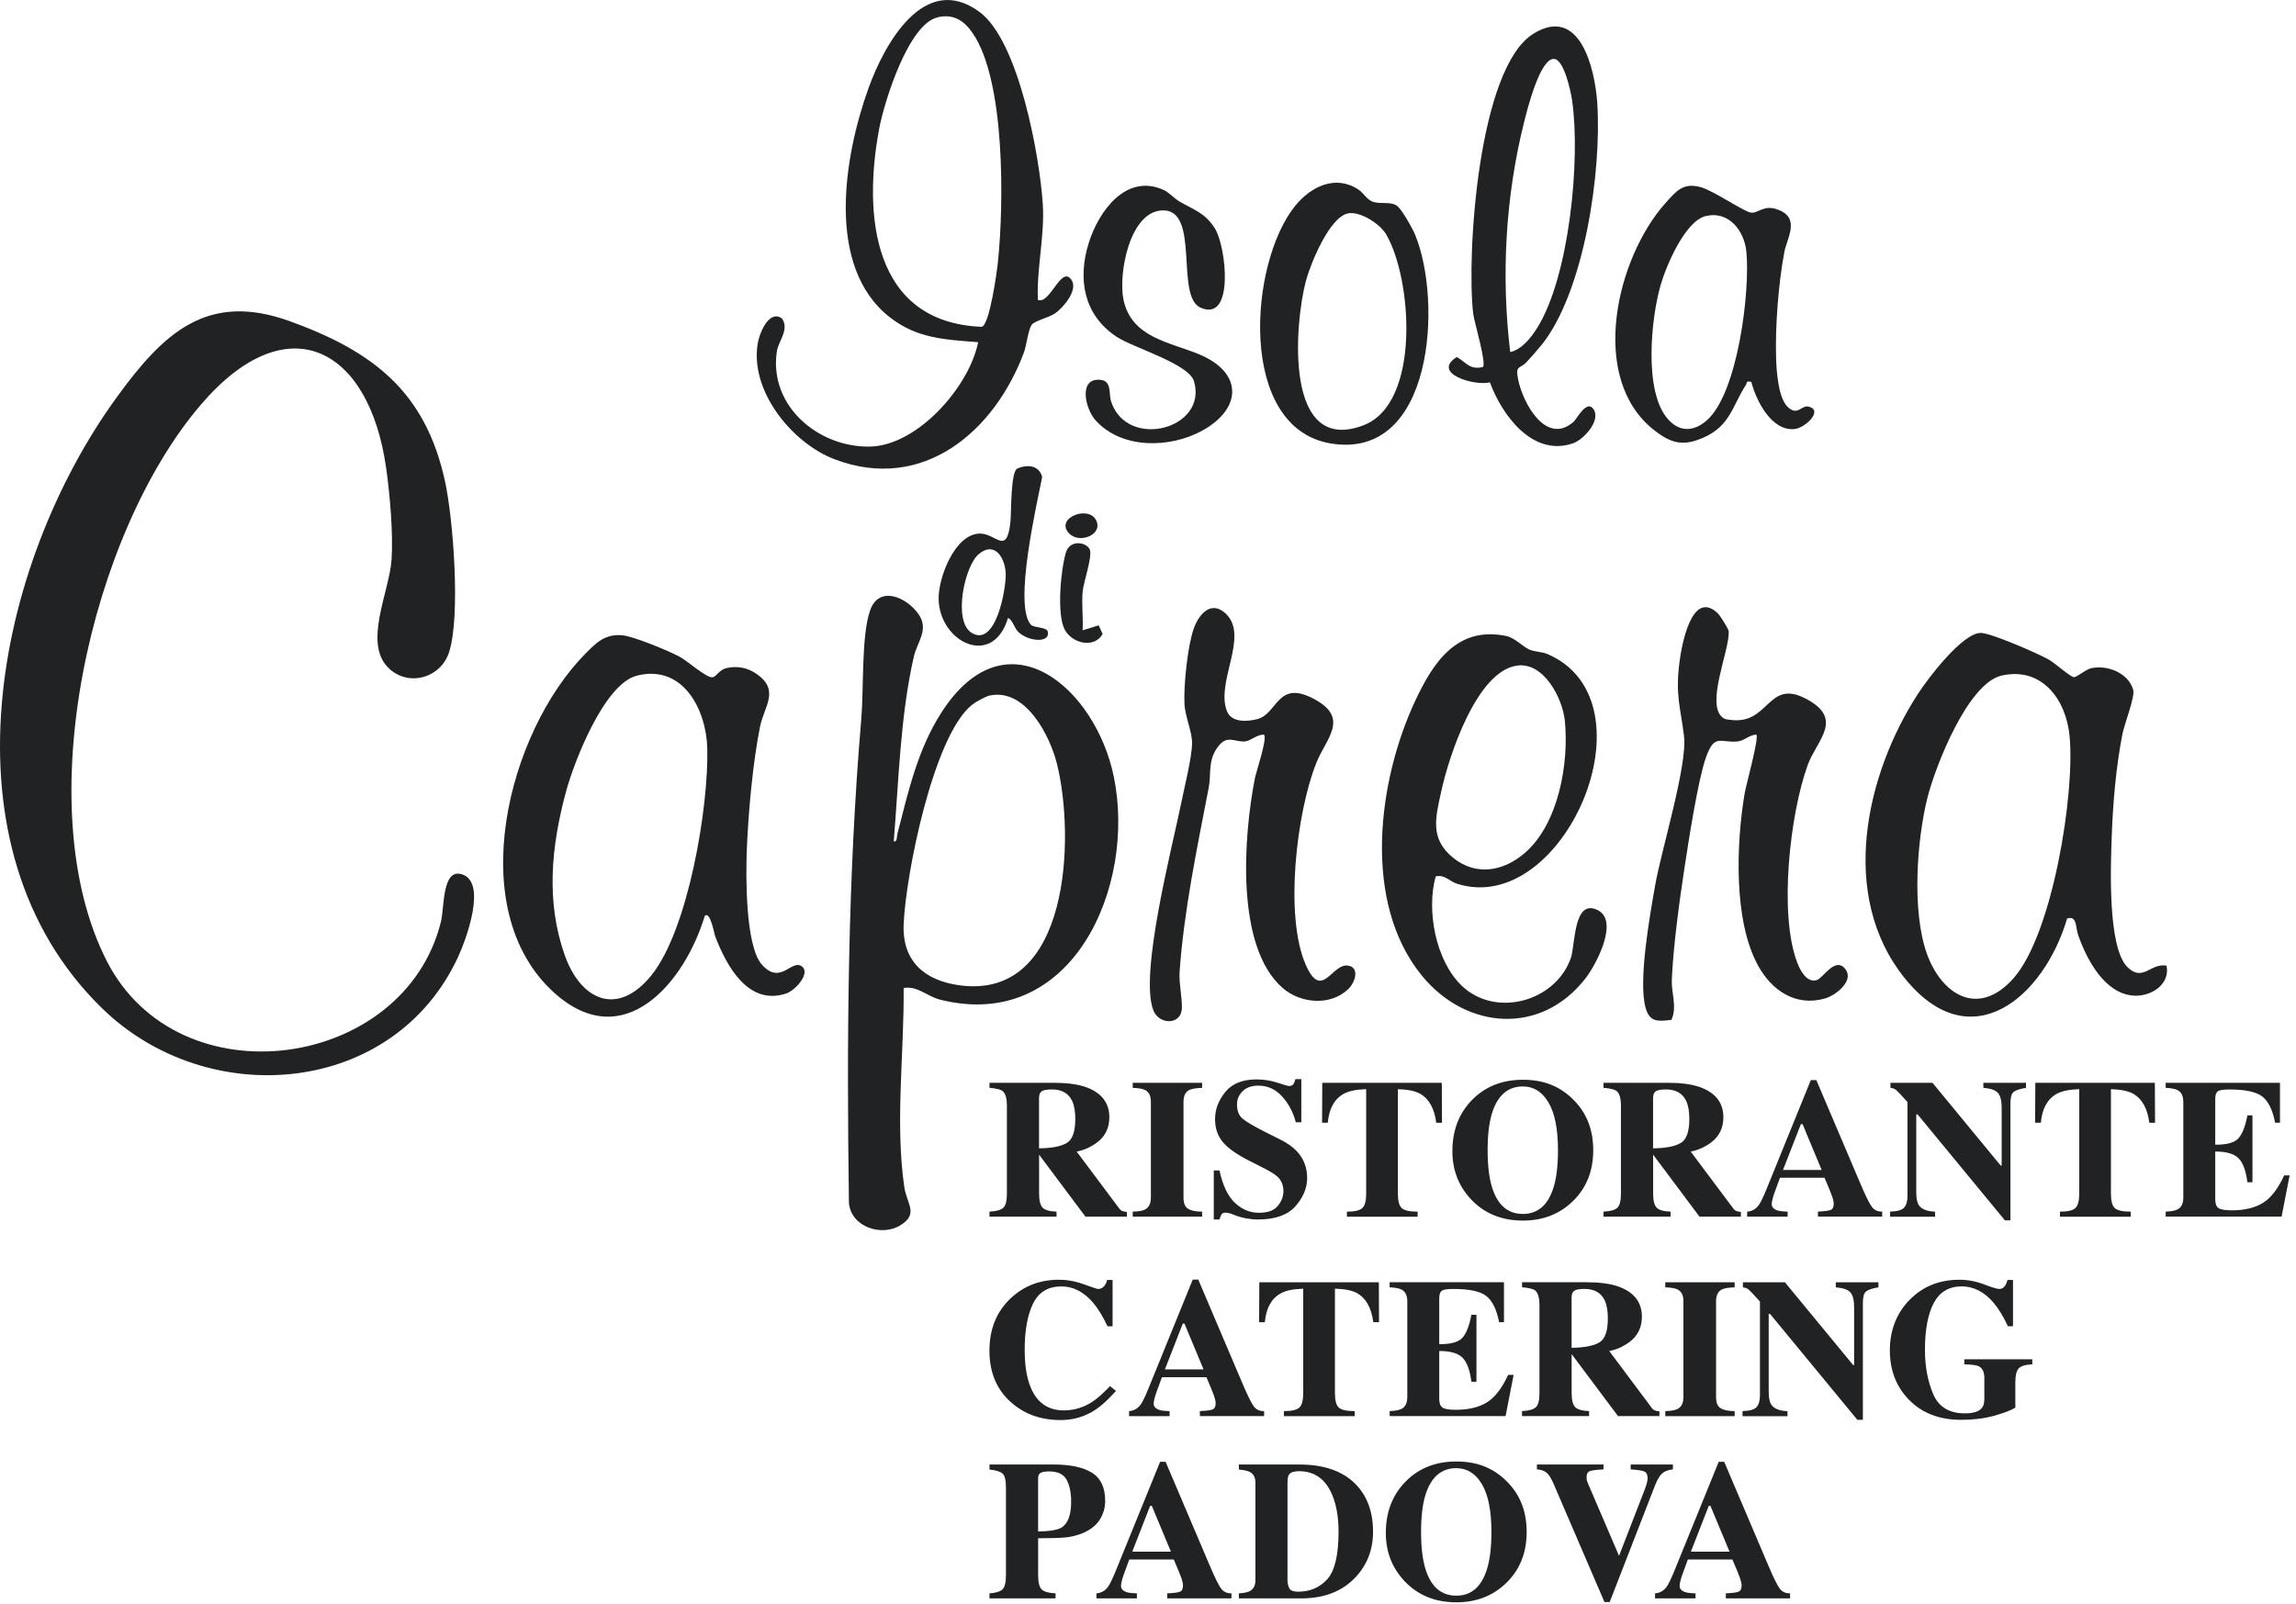
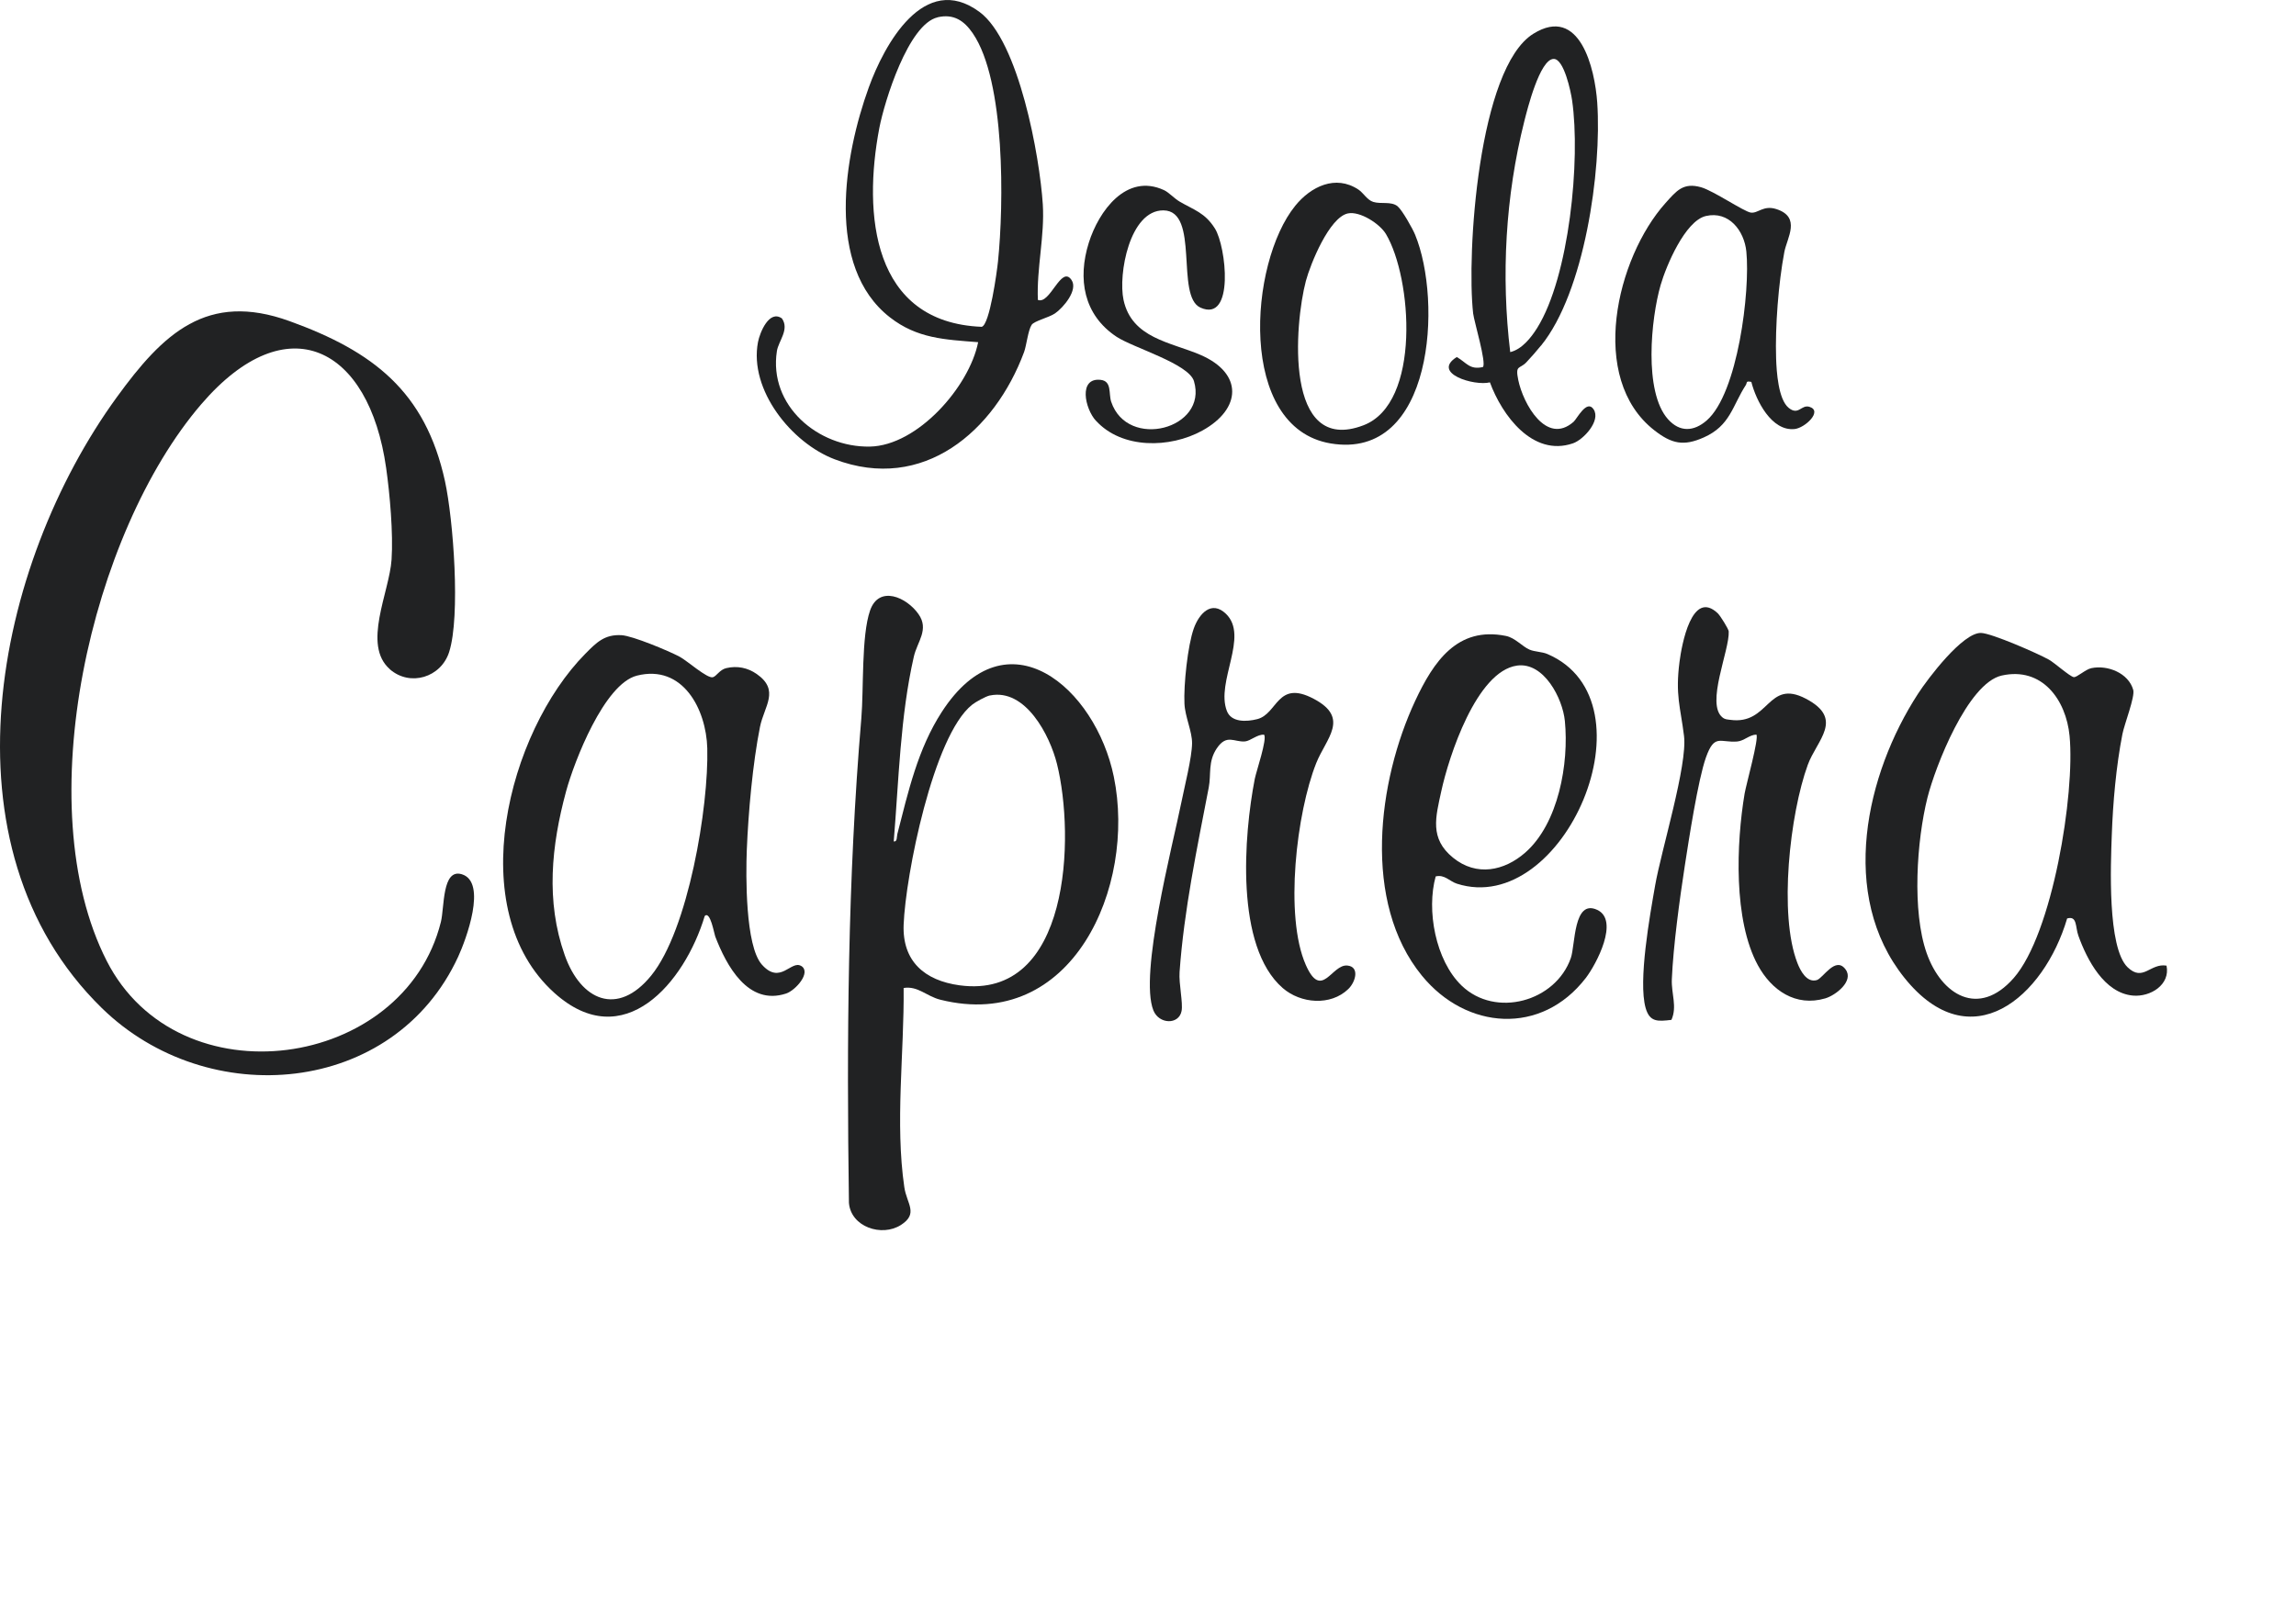
<svg xmlns="http://www.w3.org/2000/svg" width="312" height="218" viewBox="0 0 312 218" fill="none">
  <g clip-path="url(#clip0_48_6)">
    <path d="M134.458 164.692C135.37 164.648 135.993 164.478 136.326 164.178C136.66 163.882 136.827 163.23 136.827 162.231V150.324C136.827 149.287 136.63 148.61 136.234 148.295C135.971 148.088 135.377 147.944 134.458 147.862V147.177H143.136C144.934 147.177 146.39 147.366 147.506 147.744C149.663 148.506 150.746 149.879 150.746 151.86C150.746 153.322 150.179 154.477 149.048 155.317C148.184 155.946 147.269 156.35 146.305 156.527L152.036 164.193C152.184 164.404 152.344 164.541 152.51 164.607C152.677 164.674 152.885 164.715 153.129 164.733V165.377H147.502L141.212 156.964H141.201V162.235C141.201 163.182 141.36 163.819 141.675 164.148C141.99 164.478 142.624 164.659 143.57 164.692V165.377H134.458V164.692ZM144.982 155.35C145.742 154.88 146.12 153.796 146.12 152.097C146.12 151.053 145.975 150.231 145.686 149.624C145.186 148.599 144.274 148.084 142.947 148.084C142.228 148.084 141.757 148.173 141.531 148.355C141.305 148.536 141.193 148.828 141.193 149.243V156.09C142.958 156.065 144.218 155.817 144.978 155.346L144.982 155.35Z" fill="#212223" />
    <path d="M153.93 164.692C154.694 164.674 155.242 164.581 155.576 164.415C156.121 164.133 156.391 163.597 156.391 162.797V149.757C156.391 148.965 156.132 148.436 155.613 148.166C155.298 147.999 154.734 147.899 153.926 147.866V147.181H163.353V147.866C162.511 147.899 161.929 147.995 161.614 148.155C161.088 148.425 160.825 148.962 160.825 149.761V162.801C160.825 163.556 161.036 164.059 161.459 164.311C161.881 164.567 162.511 164.692 163.353 164.692V165.377H153.926V164.692H153.93Z" fill="#212223" />
    <path d="M164.936 159.092H165.714C166.144 161.106 166.837 162.568 167.793 163.478C168.75 164.393 169.847 164.848 171.081 164.848C172.316 164.848 173.135 164.533 173.643 163.908C174.151 163.282 174.403 162.62 174.403 161.928C174.403 161.121 174.14 160.462 173.609 159.955C173.261 159.622 172.553 159.189 171.485 158.652L169.769 157.782C168.064 156.923 166.863 156.072 166.162 155.228C165.462 154.388 165.113 153.348 165.113 152.112C165.113 150.798 165.577 149.569 166.503 148.429C167.426 147.292 168.846 146.722 170.763 146.722C171.737 146.722 172.679 146.87 173.591 147.17C174.503 147.47 175.022 147.618 175.151 147.618C175.444 147.618 175.648 147.533 175.759 147.363C175.871 147.192 175.963 146.967 176.03 146.685H176.834V152.548H176.086C175.733 151.19 175.114 150.02 174.225 149.039C173.339 148.059 172.256 147.566 170.989 147.566C170.095 147.566 169.391 147.814 168.872 148.31C168.353 148.806 168.094 149.41 168.094 150.12C168.094 150.972 168.338 151.608 168.824 152.026C169.302 152.456 170.37 153.089 172.034 153.922L174.025 154.921C174.911 155.369 175.619 155.865 176.149 156.405C177.135 157.419 177.628 158.656 177.628 160.11C177.628 161.469 177.098 162.749 176.041 163.952C174.985 165.155 173.291 165.759 170.959 165.759C170.425 165.759 169.88 165.707 169.335 165.607C168.787 165.507 168.246 165.351 167.712 165.14L167.193 164.944C167.071 164.911 166.956 164.881 166.845 164.859C166.733 164.837 166.637 164.826 166.559 164.826C166.281 164.826 166.092 164.907 165.988 165.07C165.884 165.233 165.795 165.462 165.718 165.759H164.939V159.092H164.936Z" fill="#212223" />
    <path d="M179.692 147.181H195.924L195.95 152.611H195.172C194.916 150.668 194.19 149.354 192.985 148.669C192.31 148.292 191.298 148.084 189.956 148.051V162.235C189.956 163.227 190.131 163.882 190.475 164.208C190.824 164.533 191.543 164.696 192.64 164.696V165.381H183.028V164.696C184.081 164.696 184.782 164.533 185.13 164.204C185.475 163.874 185.649 163.219 185.649 162.238V148.047C184.333 148.084 183.321 148.288 182.621 148.665C181.331 149.369 180.6 150.683 180.434 152.607H179.655L179.681 147.177L179.692 147.181Z" fill="#212223" />
    <path d="M213.724 149.402C215.578 151.197 216.501 153.511 216.501 156.342C216.501 159.174 215.574 161.487 213.724 163.282C211.916 165.037 209.658 165.91 206.945 165.91C204.065 165.91 201.718 164.951 199.902 163.03C198.208 161.224 197.363 159.044 197.363 156.483C197.363 153.662 198.249 151.342 200.02 149.528C201.811 147.688 204.12 146.767 206.945 146.767C209.769 146.767 211.927 147.644 213.724 149.395V149.402ZM211.104 161.417C211.508 160.121 211.712 158.43 211.712 156.342C211.712 153.477 211.282 151.316 210.425 149.861C209.569 148.406 208.405 147.677 206.937 147.677C204.899 147.677 203.501 148.891 202.745 151.319C202.348 152.607 202.152 154.28 202.152 156.342C202.152 158.404 202.352 160.129 202.76 161.417C203.508 163.808 204.899 165.007 206.937 165.007C208.976 165.007 210.348 163.811 211.104 161.417Z" fill="#212223" />
    <path d="M217.898 164.692C218.81 164.648 219.433 164.478 219.767 164.178C220.1 163.882 220.267 163.23 220.267 162.231V150.324C220.267 149.287 220.07 148.61 219.674 148.295C219.411 148.088 218.818 147.944 217.898 147.862V147.177H226.576C228.374 147.177 229.831 147.366 230.946 147.744C233.104 148.506 234.186 149.879 234.186 151.86C234.186 153.322 233.619 154.477 232.488 155.317C231.625 155.946 230.709 156.35 229.745 156.527L235.476 164.193C235.624 164.404 235.784 164.541 235.95 164.607C236.117 164.674 236.325 164.715 236.569 164.733V165.377H230.943L224.652 156.964H224.641V162.235C224.641 163.182 224.8 163.819 225.115 164.148C225.431 164.478 226.064 164.659 227.01 164.692V165.377H217.898V164.692ZM228.422 155.35C229.182 154.88 229.56 153.796 229.56 152.097C229.56 151.053 229.415 150.231 229.126 149.624C228.626 148.599 227.714 148.084 226.387 148.084C225.668 148.084 225.197 148.173 224.971 148.355C224.745 148.536 224.634 148.828 224.634 149.243V156.09C226.398 156.065 227.658 155.817 228.418 155.346L228.422 155.35Z" fill="#212223" />
    <path d="M237.422 164.692C238.071 164.648 238.593 164.356 238.99 163.811C239.246 163.471 239.609 162.716 240.084 161.55L246.07 146.811H246.819L252.835 160.954C253.51 162.542 254.014 163.563 254.347 164.022C254.681 164.481 255.155 164.704 255.767 164.685V165.37H247.037V164.685C247.916 164.652 248.491 164.574 248.769 164.463C249.047 164.348 249.184 164.059 249.184 163.597C249.184 163.386 249.113 163.067 248.972 162.638C248.883 162.383 248.765 162.076 248.617 161.716L247.931 160.088H241.878C241.481 161.158 241.229 161.853 241.114 162.179C240.877 162.871 240.758 163.375 240.758 163.689C240.758 164.074 241.018 164.356 241.537 164.53C241.844 164.626 242.304 164.678 242.919 164.689V165.373H237.418V164.689L237.422 164.692ZM247.542 159.026L244.947 152.796H244.721L242.289 159.026H247.542Z" fill="#212223" />
    <path d="M256.838 164.692C257.839 164.666 258.484 164.474 258.773 164.122C259.062 163.771 259.207 163.245 259.207 162.553V149.798C258.38 148.876 257.872 148.336 257.68 148.173C257.487 148.01 257.224 147.907 256.89 147.866V147.181H262.602L271.869 158.43H272.003V150.52C272.003 149.609 271.836 148.958 271.506 148.569C271.176 148.181 270.513 147.944 269.516 147.866V147.181H275.309V147.866C274.468 148.007 273.904 148.192 273.619 148.429C273.334 148.665 273.193 149.191 273.193 150.009V165.877H272.444L260.582 151.482H260.397V162.038C260.397 162.868 260.512 163.452 260.738 163.797C261.097 164.352 261.835 164.652 262.951 164.696V165.381H256.842V164.696L256.838 164.692Z" fill="#212223" />
    <path d="M276.588 147.181H292.82L292.846 152.611H292.068C291.812 150.668 291.085 149.354 289.881 148.669C289.206 148.292 288.194 148.084 286.852 148.051V162.235C286.852 163.227 287.026 163.882 287.371 164.208C287.72 164.533 288.439 164.696 289.536 164.696V165.381H279.924V164.696C280.977 164.696 281.678 164.533 282.026 164.204C282.371 163.874 282.545 163.219 282.545 162.238V148.047C281.229 148.084 280.217 148.288 279.516 148.665C278.226 149.369 277.496 150.683 277.329 152.607H276.551L276.577 147.177L276.588 147.181Z" fill="#212223" />
-     <path d="M294.292 165.373V164.689C295.063 164.663 295.611 164.555 295.938 164.374C296.438 164.093 296.686 163.567 296.686 162.797V149.757C296.686 148.973 296.427 148.447 295.908 148.177C295.611 148.01 295.07 147.907 294.288 147.862V147.177H309.823V152.607H309.163C308.822 150.871 308.24 149.683 307.418 149.047C306.598 148.406 305.101 148.088 302.936 148.088C302.109 148.088 301.587 148.173 301.364 148.343C301.142 148.514 301.027 148.854 301.027 149.361V155.591C302.562 155.609 303.603 155.332 304.148 154.754C304.693 154.181 305.108 153.129 305.397 151.604H306.083V160.702H305.397C305.205 159.17 304.812 158.089 304.219 157.464C303.625 156.838 302.562 156.523 301.027 156.523V163.045C301.027 163.615 301.175 164.004 301.468 164.208C301.761 164.415 302.365 164.515 303.277 164.515C304.997 164.515 306.402 164.182 307.492 163.515C308.581 162.849 309.545 161.602 310.387 159.77H311.135L310.042 165.37H294.284L294.292 165.373Z" fill="#212223" />
    <path d="M147.306 174.579C148.455 174.993 149.096 175.204 149.226 175.204C149.567 175.204 149.841 175.071 150.049 174.808C150.257 174.546 150.386 174.268 150.438 173.979H151.187V180.275H150.501C149.853 178.91 149.189 177.829 148.514 177.04C147.25 175.586 145.823 174.857 144.229 174.857C142.424 174.857 141.142 175.634 140.382 177.188C139.625 178.743 139.244 180.831 139.244 183.451C139.244 185.38 139.466 186.964 139.915 188.211C140.749 190.543 142.294 191.709 144.556 191.709C145.942 191.709 147.228 191.324 148.422 190.55C149.104 190.103 149.912 189.388 150.842 188.407L151.647 189.066C150.594 190.239 149.667 191.091 148.87 191.616C147.451 192.553 145.868 193.023 144.129 193.023C141.471 193.023 139.24 192.235 137.442 190.658C135.448 188.914 134.454 186.564 134.454 183.61C134.454 180.657 135.407 178.314 137.312 176.5C139.103 174.801 141.297 173.95 143.896 173.95C145.019 173.95 146.157 174.157 147.306 174.575V174.579Z" fill="#212223" />
    <path d="M153.43 191.805C154.078 191.761 154.601 191.468 154.998 190.924C155.253 190.584 155.617 189.829 156.091 188.663L162.081 173.927H162.83L168.846 188.07C169.521 189.658 170.025 190.68 170.359 191.139C170.692 191.598 171.167 191.82 171.778 191.801V192.486H163.049V191.801C163.927 191.768 164.502 191.69 164.78 191.579C165.058 191.465 165.195 191.176 165.195 190.713C165.195 190.502 165.125 190.184 164.984 189.755C164.895 189.499 164.776 189.192 164.628 188.833L163.942 187.204H157.889C157.492 188.274 157.24 188.97 157.125 189.296C156.888 189.988 156.769 190.491 156.769 190.806C156.769 191.191 157.029 191.472 157.548 191.646C157.856 191.742 158.315 191.794 158.931 191.805V192.49H153.43V191.805ZM163.549 186.138L160.954 179.909H160.728L158.297 186.138H163.549Z" fill="#212223" />
    <path d="M171.137 174.294H187.369L187.395 179.724H186.617C186.361 177.781 185.634 176.467 184.43 175.782C183.755 175.404 182.743 175.197 181.401 175.164V189.347C181.401 190.339 181.575 190.995 181.92 191.32C182.269 191.646 182.988 191.809 184.085 191.809V192.494H174.473V191.809C175.526 191.809 176.226 191.646 176.575 191.317C176.92 190.987 177.094 190.332 177.094 189.351V175.167C175.778 175.204 174.766 175.408 174.065 175.786C172.775 176.489 172.045 177.803 171.878 179.728H171.1L171.126 174.298L171.137 174.294Z" fill="#212223" />
    <path d="M188.841 192.486V191.802C189.612 191.776 190.16 191.668 190.487 191.487C190.987 191.206 191.235 190.68 191.235 189.91V176.87C191.235 176.085 190.976 175.56 190.457 175.29C190.16 175.123 189.619 175.019 188.837 174.975V174.29H204.372V179.72H203.712C203.371 177.984 202.789 176.796 201.966 176.159C201.147 175.519 199.65 175.201 197.485 175.201C196.658 175.201 196.136 175.286 195.913 175.456C195.691 175.626 195.576 175.967 195.576 176.474V182.704C197.111 182.722 198.152 182.444 198.697 181.867C199.242 181.293 199.657 180.242 199.946 178.717H200.632V187.815H199.946C199.754 186.283 199.361 185.202 198.768 184.576C198.174 183.951 197.111 183.636 195.576 183.636V190.158C195.576 190.728 195.724 191.117 196.017 191.32C196.31 191.528 196.914 191.628 197.826 191.628C199.546 191.628 200.951 191.294 202.041 190.628C203.13 189.962 204.094 188.715 204.936 186.882H205.684L204.591 192.483H188.833L188.841 192.486Z" fill="#212223" />
    <path d="M206.826 191.805C207.738 191.761 208.361 191.591 208.694 191.291C209.028 190.995 209.195 190.343 209.195 189.344V177.433C209.195 176.396 208.998 175.719 208.602 175.404C208.338 175.197 207.745 175.053 206.826 174.971V174.287H215.504C217.302 174.287 218.758 174.475 219.874 174.853C222.031 175.615 223.114 176.989 223.114 178.969C223.114 180.431 222.547 181.586 221.416 182.426C220.552 183.055 219.637 183.459 218.673 183.636L224.404 191.302C224.552 191.513 224.711 191.65 224.878 191.716C225.045 191.783 225.253 191.824 225.497 191.842V192.486H219.87L213.58 184.073H213.569V189.344C213.569 190.291 213.728 190.928 214.043 191.257C214.358 191.587 214.992 191.768 215.937 191.802V192.486H206.826V191.802V191.805ZM217.35 182.463C218.11 181.993 218.488 180.908 218.488 179.209C218.488 178.166 218.343 177.344 218.054 176.737C217.554 175.712 216.642 175.197 215.315 175.197C214.596 175.197 214.125 175.286 213.899 175.467C213.673 175.649 213.561 175.941 213.561 176.356V183.203C215.326 183.177 216.586 182.929 217.346 182.459L217.35 182.463Z" fill="#212223" />
    <path d="M226.298 191.805C227.061 191.787 227.61 191.694 227.944 191.528C228.489 191.246 228.759 190.71 228.759 189.91V176.87C228.759 176.078 228.5 175.549 227.981 175.279C227.666 175.112 227.102 175.012 226.294 174.979V174.294H235.721V174.979C234.879 175.012 234.297 175.108 233.982 175.267C233.456 175.538 233.193 176.074 233.193 176.874V189.914C233.193 190.669 233.404 191.172 233.826 191.424C234.249 191.679 234.879 191.805 235.721 191.805V192.49H226.294V191.805H226.298Z" fill="#212223" />
    <path d="M236.788 191.805C237.789 191.779 238.434 191.587 238.723 191.235C239.012 190.883 239.157 190.358 239.157 189.666V176.914C238.33 175.993 237.822 175.452 237.63 175.29C237.437 175.127 237.174 175.023 236.84 174.982V174.298H242.552L251.819 185.546H251.953V177.636C251.953 176.726 251.786 176.074 251.456 175.686C251.126 175.297 250.463 175.06 249.465 174.982V174.298H255.259V174.982C254.418 175.123 253.854 175.308 253.569 175.545C253.283 175.782 253.143 176.307 253.143 177.125V192.993H252.394L240.532 178.599H240.347V189.155C240.347 189.984 240.462 190.569 240.688 190.913C241.047 191.468 241.785 191.768 242.901 191.813V192.497H236.792V191.813L236.788 191.805Z" fill="#212223" />
    <path d="M259.407 176.778C261.197 174.894 263.485 173.95 266.265 173.95C267.38 173.95 268.489 174.157 269.597 174.575C270.705 174.993 271.391 175.201 271.665 175.201C271.955 175.201 272.188 175.101 272.362 174.897C272.537 174.697 272.681 174.39 272.796 173.976H273.545V180.272H272.859C272.21 178.906 271.547 177.825 270.872 177.037C269.608 175.582 268.177 174.853 266.58 174.853C264.841 174.853 263.574 175.608 262.777 177.114C261.98 178.621 261.579 180.742 261.579 183.477C261.579 185.72 261.95 187.723 262.691 189.477C263.433 191.235 264.867 192.112 266.991 192.112C268.14 192.112 268.915 191.872 269.308 191.391C269.538 191.12 269.649 190.706 269.649 190.154V187.315C269.649 186.501 269.401 185.964 268.9 185.713C268.574 185.554 267.918 185.468 266.924 185.45V184.765H276.166V185.45C275.235 185.487 274.62 185.672 274.316 186.009C274.012 186.346 273.86 186.979 273.86 187.908V191.339C273.263 191.705 272.299 192.075 270.965 192.442C269.63 192.808 268.14 192.993 266.487 192.993C263.496 192.993 261.101 192.053 259.311 190.165C257.643 188.404 256.809 186.194 256.809 183.54C256.809 180.886 257.672 178.602 259.403 176.77L259.407 176.778Z" fill="#212223" />
    <path d="M134.458 216.579C135.344 216.516 135.941 216.331 136.241 216.02C136.545 215.709 136.697 215.076 136.697 214.121V202.21C136.697 201.199 136.541 200.559 136.237 200.293C135.93 200.026 135.337 199.845 134.462 199.748V199.064H143.14C145.438 199.064 147.187 199.438 148.385 200.182C149.582 200.926 150.182 202.206 150.182 204.02C150.182 204.904 149.949 205.734 149.478 206.511C149.007 207.288 148.233 207.91 147.154 208.384C146.338 208.717 145.523 208.917 144.704 208.987C143.888 209.057 142.676 209.091 141.071 209.091V214.114C141.071 215.105 141.238 215.753 141.572 216.06C141.905 216.368 142.528 216.538 143.44 216.575V217.26H134.458V216.575V216.579ZM144.281 207.614C145.134 207.07 145.556 205.9 145.556 204.105C145.556 202.88 145.349 201.888 144.937 201.133C144.526 200.378 143.736 200.004 142.569 200.004C142.035 200.004 141.649 200.067 141.416 200.196C141.182 200.322 141.067 200.57 141.067 200.94V208.169C142.672 208.143 143.744 207.958 144.281 207.618V207.614Z" fill="#212223" />
-     <path d="M148.993 216.579C149.641 216.534 150.164 216.242 150.561 215.698C150.816 215.357 151.18 214.602 151.654 213.436L157.644 198.701H158.393L164.409 212.844C165.084 214.432 165.588 215.453 165.922 215.912C166.255 216.371 166.73 216.593 167.341 216.575V217.26H158.612V216.575C159.49 216.542 160.065 216.464 160.343 216.353C160.621 216.238 160.758 215.949 160.758 215.487C160.758 215.276 160.688 214.957 160.547 214.528C160.458 214.273 160.339 213.969 160.191 213.606L159.505 211.978H153.452C153.055 213.047 152.803 213.743 152.688 214.069C152.451 214.761 152.332 215.265 152.332 215.579C152.332 215.964 152.592 216.245 153.111 216.419C153.418 216.516 153.878 216.567 154.493 216.579V217.263H148.993V216.579ZM159.112 210.912L156.517 204.682H156.291L153.86 210.912H159.112Z" fill="#212223" />
+     <path d="M148.993 216.579C149.641 216.534 150.164 216.242 150.561 215.698C150.816 215.357 151.18 214.602 151.654 213.436L157.644 198.701H158.393L164.409 212.844C165.084 214.432 165.588 215.453 165.922 215.912C166.255 216.371 166.73 216.593 167.341 216.575V217.26H158.612V216.575C159.49 216.542 160.065 216.464 160.343 216.353C160.621 216.238 160.758 215.949 160.758 215.487C160.758 215.276 160.688 214.957 160.547 214.528C160.458 214.273 160.339 213.969 160.191 213.606L159.505 211.978H153.452C153.055 213.047 152.803 213.743 152.688 214.069C152.332 215.964 152.592 216.245 153.111 216.419C153.418 216.516 153.878 216.567 154.493 216.579V217.263H148.993V216.579ZM159.112 210.912L156.517 204.682H156.291L153.86 210.912H159.112Z" fill="#212223" />
    <path d="M168.346 216.579C169.02 216.534 169.51 216.438 169.806 216.29C170.333 216.02 170.596 215.524 170.596 214.806V201.529C170.596 200.837 170.347 200.355 169.847 200.082C169.558 199.922 169.057 199.815 168.346 199.752V199.067H176.586C179.911 199.067 182.45 199.952 184.196 201.721C185.786 203.335 186.58 205.5 186.58 208.213C186.58 210.649 185.779 212.714 184.185 214.406C182.387 216.308 179.944 217.26 176.864 217.26H168.346V216.575V216.579ZM175.263 215.986C175.441 216.231 175.826 216.353 176.415 216.353C178.013 216.353 179.325 215.79 180.352 214.665C181.379 213.54 181.894 211.378 181.894 208.176C181.894 206.274 181.616 204.642 181.064 203.272C180.167 201.074 178.658 199.974 176.534 199.974C175.834 199.974 175.378 200.122 175.166 200.422C175.025 200.615 174.955 200.988 174.955 201.54V214.791C174.981 215.342 175.085 215.742 175.263 215.986Z" fill="#212223" />
    <path d="M204.68 201.288C206.533 203.083 207.456 205.397 207.456 208.228C207.456 211.06 206.53 213.373 204.68 215.168C202.871 216.923 200.613 217.796 197.9 217.796C195.02 217.796 192.674 216.838 190.857 214.917C189.163 213.11 188.318 210.93 188.318 208.369C188.318 205.549 189.204 203.228 190.976 201.414C192.766 199.574 195.076 198.653 197.9 198.653C200.725 198.653 202.882 199.53 204.68 201.281V201.288ZM202.059 213.303C202.463 212.007 202.667 210.316 202.667 208.228C202.667 205.363 202.237 203.202 201.381 201.747C200.525 200.293 199.361 199.563 197.893 199.563C195.854 199.563 194.456 200.777 193.7 203.206C193.304 204.494 193.107 206.167 193.107 208.228C193.107 210.29 193.307 212.015 193.715 213.303C194.464 215.694 195.854 216.893 197.893 216.893C199.931 216.893 201.303 215.698 202.059 213.303Z" fill="#212223" />
    <path d="M217.898 199.067V199.726C216.935 199.778 216.308 199.86 216.023 199.971C215.737 200.082 215.596 200.356 215.596 200.792C215.596 200.933 215.608 201.062 215.63 201.181C215.652 201.299 215.693 201.429 215.756 201.57L220.03 211.53H219.989L223.522 202.413C223.599 202.21 223.67 202.006 223.733 201.795C223.837 201.455 223.892 201.177 223.892 200.966C223.892 200.455 223.74 200.137 223.44 200.011C223.136 199.885 222.521 199.789 221.59 199.726V199.067H227.328V199.726C226.669 199.797 226.176 199.985 225.846 200.296C225.516 200.607 225.197 201.151 224.889 201.932L218.74 217.759H218.028L211.089 201.629C210.807 200.981 210.522 200.515 210.225 200.23C209.932 199.945 209.473 199.774 208.85 199.723V199.064H217.895L217.898 199.067Z" fill="#212223" />
    <path d="M224.9 216.579C225.549 216.534 226.072 216.242 226.468 215.698C226.724 215.357 227.087 214.602 227.562 213.436L233.552 198.701H234.301L240.317 212.844C240.992 214.432 241.496 215.453 241.829 215.912C242.163 216.371 242.637 216.593 243.249 216.575V217.26H234.52V216.575C235.398 216.542 235.973 216.464 236.251 216.353C236.529 216.238 236.666 215.949 236.666 215.487C236.666 215.276 236.595 214.957 236.455 214.528C236.366 214.273 236.247 213.969 236.099 213.606L235.413 211.978H229.36C228.963 213.047 228.711 213.743 228.596 214.069C228.359 214.761 228.24 215.265 228.24 215.579C228.24 215.964 228.5 216.245 229.019 216.419C229.326 216.516 229.786 216.567 230.401 216.579V217.263H224.9V216.579ZM235.024 210.912L232.429 204.682H232.203L229.771 210.912H235.024Z" fill="#212223" />
  </g>
  <g clip-path="url(#clip1_48_6)">
    <path d="M52.973 90.957C49.192 87.65 52.919 80.507 53.209 76.064C53.446 72.499 52.98 67.19 52.472 63.605C50.159 47.19 39.033 41.333 27.345 54.948C12.337 72.432 3.788 109.557 14.494 130.599C24.268 149.801 54.9 145.445 59.912 125.316C60.406 123.341 60.054 118.025 62.746 118.83C66.263 119.885 63.314 127.751 62.266 130.031C53.527 148.996 28.225 151.099 13.825 137.011C-8.542 115.124 -0.751 76.841 15.888 53.967C22.151 45.35 28.11 39.594 39.337 43.646C50.666 47.738 57.802 53.189 60.467 65.404C61.603 70.632 62.591 83.74 61.035 88.624C59.932 92.08 55.732 93.379 52.966 90.964L52.973 90.957Z" fill="#212223" />
    <path d="M121.441 114.373C121.955 114.454 121.84 113.744 121.941 113.358C123.409 107.65 124.714 101.806 127.981 96.767C136.848 83.078 148.881 93.521 151.356 105.58C154.427 120.514 145.709 140.365 127.785 135.888C125.885 135.414 124.755 133.987 122.794 134.292C122.881 143.071 121.61 152.662 122.888 161.38C123.22 163.639 124.85 164.951 122.422 166.507C119.824 168.171 115.624 166.777 115.36 163.497C115.049 141.441 115.184 119.52 117.044 97.653C117.383 93.703 117.031 86.432 118.235 82.976C119.439 79.52 123.186 81.15 124.816 83.477C126.29 85.573 124.64 87.224 124.18 89.253C122.334 97.335 122.131 106.114 121.448 114.373H121.441ZM134.522 94.528C133.96 94.643 132.553 95.421 132.08 95.807C126.811 100.027 123.051 119.006 122.794 125.688C122.604 130.646 125.621 133.284 130.416 133.933C145.445 135.949 146.087 113.717 143.632 103.842C142.672 99.973 139.364 93.534 134.522 94.535V94.528Z" fill="#212223" />
    <path d="M289.118 131.478C291.228 133.507 292.182 130.883 294.407 131.255C294.941 133.865 292.202 135.536 289.841 135.326C285.946 134.981 283.599 130.45 282.429 127.19C281.996 125.993 282.293 124.444 280.9 124.843C277.762 135.502 267.806 144.153 258.796 132.919C249.787 121.684 253.555 105.201 260.636 94.298C261.989 92.215 266.703 85.972 269.199 86.033C270.646 86.074 276.916 88.82 278.424 89.665C279.182 90.085 281.265 91.958 281.8 92.039C282.219 92.1 283.382 90.991 284.18 90.822C286.399 90.348 289.246 91.491 289.882 93.778C290.139 94.718 288.678 98.424 288.414 99.777C287.562 104.126 287.122 109.084 286.967 113.521C286.825 117.464 286.338 128.8 289.125 131.485L289.118 131.478ZM272.013 91.823C267.386 92.858 262.976 104.221 261.921 108.414C260.454 114.271 259.804 123.862 261.813 129.557C263.822 135.252 268.874 138.37 273.636 132.946C278.925 126.919 281.989 107.88 281.231 100.027C280.758 95.117 277.498 90.599 272.013 91.823Z" fill="#212223" />
    <path d="M108.888 131.302C110.274 132.182 108.103 134.623 106.818 135.049C101.637 136.747 98.708 131.235 97.193 127.291C97.038 126.886 96.517 123.768 95.766 124.505C93.047 133.548 84.762 143.443 75.333 134.961C62.821 123.7 68.989 99.561 79.533 88.867C81.062 87.319 82.158 86.209 84.457 86.338C85.979 86.426 90.842 88.468 92.344 89.26C93.352 89.787 96.097 92.256 96.869 92.053C97.356 91.931 97.802 91.018 98.695 90.815C100.169 90.47 101.596 90.754 102.827 91.613C106.006 93.832 103.849 95.976 103.28 98.776C102.286 103.72 101.684 110.484 101.481 115.55C101.346 118.993 101.272 128.55 103.517 131.099C106.033 133.954 107.501 130.437 108.881 131.309L108.888 131.302ZM86.547 91.837C82.11 92.959 78.039 103.477 76.929 107.548C74.927 114.941 74.143 122.483 76.74 129.828C78.931 136.017 83.923 138.215 88.489 132.608C93.534 126.412 96.321 109.605 96.111 101.711C95.969 96.416 92.797 90.254 86.54 91.837H86.547Z" fill="#212223" />
    <path d="M141.028 40.764C142.712 41.441 144.187 35.989 145.6 38.045C146.547 39.418 144.478 41.833 143.368 42.597C142.543 43.165 140.541 43.625 140.19 44.153C139.703 44.883 139.493 46.946 139.161 47.853C135.171 58.607 125.458 66.987 113.433 62.435C107.569 60.217 101.759 52.993 103.003 46.493C103.253 45.201 104.525 42.063 106.25 43.28C107.312 44.775 105.783 46.358 105.573 47.711C104.417 55.13 111.174 60.832 118.201 60.703C124.681 60.582 131.715 52.567 132.919 46.513C128.401 46.155 124.633 46.026 120.927 43.132C112.1 36.246 114.718 21.102 118.052 11.897C120.142 6.114 125.567 -3.916 133.088 1.61C138.465 5.56 141.292 21.319 141.705 27.778C141.975 32.06 140.852 36.476 141.035 40.771L141.028 40.764ZM127.42 2.354C123.429 3.274 120.183 13.805 119.493 17.389C117.261 29.084 118.492 43.828 133.399 44.423C134.488 44.18 135.482 36.868 135.617 35.529C136.409 27.805 136.632 11.011 132.188 4.525C131.011 2.807 129.598 1.846 127.413 2.347L127.42 2.354Z" fill="#212223" />
    <path d="M195.097 119.114C193.812 123.7 195.063 130.551 198.621 133.974C203.24 138.411 211.397 136.138 213.46 130.213C214.075 128.441 213.798 122.171 217.038 123.673C220.095 125.086 216.916 131.072 215.496 132.926C209.449 140.785 199.25 139.993 193.223 132.621C185.073 122.658 187.217 106.162 192.317 95.245C194.786 89.977 198.012 85.1 204.633 86.439C205.885 86.689 206.872 87.887 207.839 88.299C208.563 88.61 209.523 88.576 210.281 88.901C225.242 95.32 212.486 124.782 197.971 120.115C196.984 119.797 196.294 118.83 195.097 119.128V119.114ZM206.155 90.47C200.636 91.234 196.869 102.861 195.854 107.548C195.09 111.072 194.238 113.967 197.444 116.578C200.65 119.189 204.424 118.37 207.251 115.901C211.789 111.931 213.216 103.754 212.648 98.005C212.344 94.907 209.787 89.97 206.155 90.47Z" fill="#212223" />
    <path d="M233.48 83.429C233.764 83.7 234.894 85.492 234.914 85.823C235.043 88.394 231.749 95.678 234.075 97.525C234.42 97.802 234.711 97.788 235.103 97.842C240.467 98.593 240.142 92.208 245.404 94.975C250.667 97.741 246.886 100.588 245.655 103.964C243.227 110.619 241.684 124.342 244.248 130.903C244.647 131.931 245.506 133.608 246.872 133.223C247.738 132.979 249.422 129.882 250.802 131.782C251.952 133.365 249.422 135.299 248.036 135.705C244.011 136.889 240.731 134.609 238.878 131.207C235.536 125.08 235.942 114.616 237.072 107.873C237.281 106.642 239.06 100.284 238.668 99.851C237.721 99.878 236.991 100.717 236.057 100.791C233.737 100.974 232.98 99.689 231.816 102.963C230.748 105.972 229.49 114.143 228.949 117.653C228.252 122.171 227.373 128.624 227.183 133.108C227.102 135.083 227.934 136.821 227.129 138.627C225.296 138.844 224.173 138.965 223.619 136.997C222.591 133.345 224.201 124.43 224.911 120.372C225.743 115.59 229.327 103.997 228.84 100.041C228.353 96.084 227.636 94.508 228.232 89.922C228.509 87.778 229.882 79.919 233.48 83.416V83.429Z" fill="#212223" />
    <path d="M166.588 83.429C169.774 86.493 165.181 92.662 166.717 96.639C167.318 98.201 169.361 98.127 170.849 97.748C173.636 97.038 173.534 92.357 178.512 94.982C183.49 97.606 180.203 100.352 178.857 103.734C176.192 110.437 174.508 124.525 177.444 131.16C179.594 136.023 180.947 131.045 183.084 131.241C184.782 131.397 184.228 133.46 183.22 134.434C180.812 136.767 176.74 136.416 174.305 134.299C167.805 128.651 169.023 113.514 170.511 105.864C170.707 104.863 172.236 100.399 171.769 99.865C170.89 99.784 169.922 100.71 169.192 100.778C167.711 100.907 166.703 99.716 165.35 101.718C164.126 103.538 164.606 105.201 164.255 107.041C162.665 115.306 160.893 123.7 160.291 132.114C160.176 133.744 160.778 136.321 160.562 137.423C160.196 139.324 157.491 139.236 156.733 137.342C154.772 132.459 159.351 114.921 160.535 109.057C160.961 106.926 161.968 102.99 161.989 101.028C162.002 99.412 161.035 97.43 160.954 95.651C160.832 93.128 161.387 87.772 162.225 85.418C162.936 83.436 164.613 81.529 166.595 83.436L166.588 83.429Z" fill="#212223" />
    <path d="M209.402 46.973C208.739 47.785 208.144 48.468 207.427 49.232C206.487 50.227 205.878 49.53 206.318 51.667C206.967 54.839 210.125 60.602 213.839 57.328C214.285 56.936 215.618 54.244 216.544 55.624C217.586 57.173 215.164 59.784 213.737 60.264C208.252 62.137 204.092 56.409 202.462 51.972C200.366 52.506 194.454 50.741 197.958 48.529C199.277 49.273 199.696 50.308 201.509 49.889C202.029 49.374 200.305 43.673 200.183 42.604C199.277 34.522 200.88 9.232 208.367 4.586C214.698 0.656 216.727 9.347 217.045 13.94C217.68 23.199 215.306 39.73 209.408 46.98L209.402 46.973ZM205.222 47.859C206.798 47.494 208.063 45.891 208.874 44.593C213.257 37.599 214.799 21.698 213.629 13.629C213.46 12.465 212.533 8.001 211.133 8.008C209.239 8.015 207.521 14.954 207.129 16.51C204.579 26.628 203.964 37.498 205.222 47.853V47.859Z" fill="#212223" />
    <path d="M237.985 51.911C237.193 51.742 237.444 52.019 237.234 52.344C235.394 55.184 235.137 57.849 231.525 59.459C228.793 60.677 227.176 60.338 224.809 58.492C215.766 51.444 219.635 35.063 226.331 27.589C227.826 25.925 228.739 24.762 231.174 25.458C232.811 25.925 236.963 28.745 237.897 28.894C238.884 29.05 239.608 27.846 241.387 28.421C244.789 29.523 242.834 32.324 242.469 34.265C241.671 38.492 241.211 44.403 241.353 48.712C241.414 50.524 241.644 54.285 243.064 55.441C244.41 56.537 244.769 54.948 245.891 55.3C247.718 55.874 245.289 58.16 243.876 58.316C240.724 58.654 238.627 54.434 237.985 51.904V51.911ZM231.81 29.361C228.982 30.017 226.405 36.165 225.661 38.742C224.349 43.287 223.335 53.25 226.662 56.984C228.259 58.769 230.159 58.681 231.918 57.153C236.159 53.467 237.849 39.54 237.308 34.19C237.024 31.363 234.941 28.637 231.81 29.361Z" fill="#212223" />
    <path d="M189.916 28.042C190.524 28.529 191.952 31.059 192.297 31.904C196.01 40.893 194.84 62.638 180.805 60.271C168.137 58.133 169.686 35.739 176.016 27.961C178.12 25.37 181.468 23.7 184.586 25.763C185.276 26.216 185.776 27.19 186.615 27.447C187.663 27.771 189.03 27.332 189.916 28.035V28.042ZM183.166 29.009C180.636 29.537 178.066 35.895 177.457 38.181C175.915 43.997 174.441 61.941 185.276 57.809C193.142 54.812 191.877 37.755 188.333 31.809C187.494 30.403 184.789 28.671 183.166 29.009Z" fill="#212223" />
    <path d="M148.921 57.193C147.413 55.536 146.514 51.295 149.571 51.633C151.12 51.809 150.633 53.514 150.998 54.609C153.203 61.204 164.18 58.309 162.246 51.809C161.542 49.442 153.981 47.264 151.728 45.776C147.231 42.793 146.419 37.897 147.954 33C149.3 28.705 153.047 23.483 158.161 25.837C158.844 26.148 159.561 26.973 160.305 27.406C162.266 28.556 163.734 28.901 165.093 31.058C166.622 33.48 167.799 43.909 163.125 41.813C159.682 40.264 163.078 28.63 158.093 28.596C153.494 28.569 151.931 37.288 152.675 40.764C153.798 45.992 159.107 46.507 163.112 48.231C168.955 50.747 168.725 55.583 163.375 58.532C158.999 60.94 152.466 61.075 148.921 57.18V57.193Z" fill="#212223" />
-     <path d="M140.095 84.917C140.494 85.357 142.239 85.215 142.381 85.851C142.753 87.501 139.608 87.19 138.33 85.844C137.789 85.276 137.626 84.288 136.977 83.991C134.934 90.856 127.67 87.345 127.548 81.42C127.488 78.566 129.733 72.594 133.128 72.526C135.347 72.486 136.794 75.597 137.302 70.984C137.444 69.686 137.315 64.261 138.208 63.706C139.554 63.084 141.211 63.219 141.617 64.836C140.893 68.57 137.694 82.286 140.088 84.917H140.095ZM133.013 75.306C131.059 76.923 129.456 84.471 132.053 86.033C135.3 87.981 136.693 80.21 136.666 78.079C136.639 75.949 135.239 73.466 133.013 75.306Z" fill="#212223" />
-     <path d="M148.049 74.603C148.549 75.482 147.237 79.053 147.116 80.447C146.967 82.138 147.21 83.97 147.116 85.675L149.3 84.999L149.835 86.182C148.691 88.177 145.688 87.481 144.681 85.573C143.578 83.483 144.146 77.464 144.836 75.13C145.371 73.318 147.515 73.669 148.049 74.609V74.603Z" fill="#212223" />
-     <path d="M145.188 72.404C143.375 70.281 148.367 68.468 149.084 71.059C149.571 72.81 146.52 73.96 145.188 72.404Z" fill="#212223" />
  </g>
  <defs>
    <clipPath id="clip0_48_6">
-       <rect width="176.685" height="71.118" fill="white" transform="translate(134.458 146.682)" />
-     </clipPath>
+       </clipPath>
    <clipPath id="clip1_48_6">
      <rect width="294.475" height="167.21" fill="white" />
    </clipPath>
  </defs>
</svg>